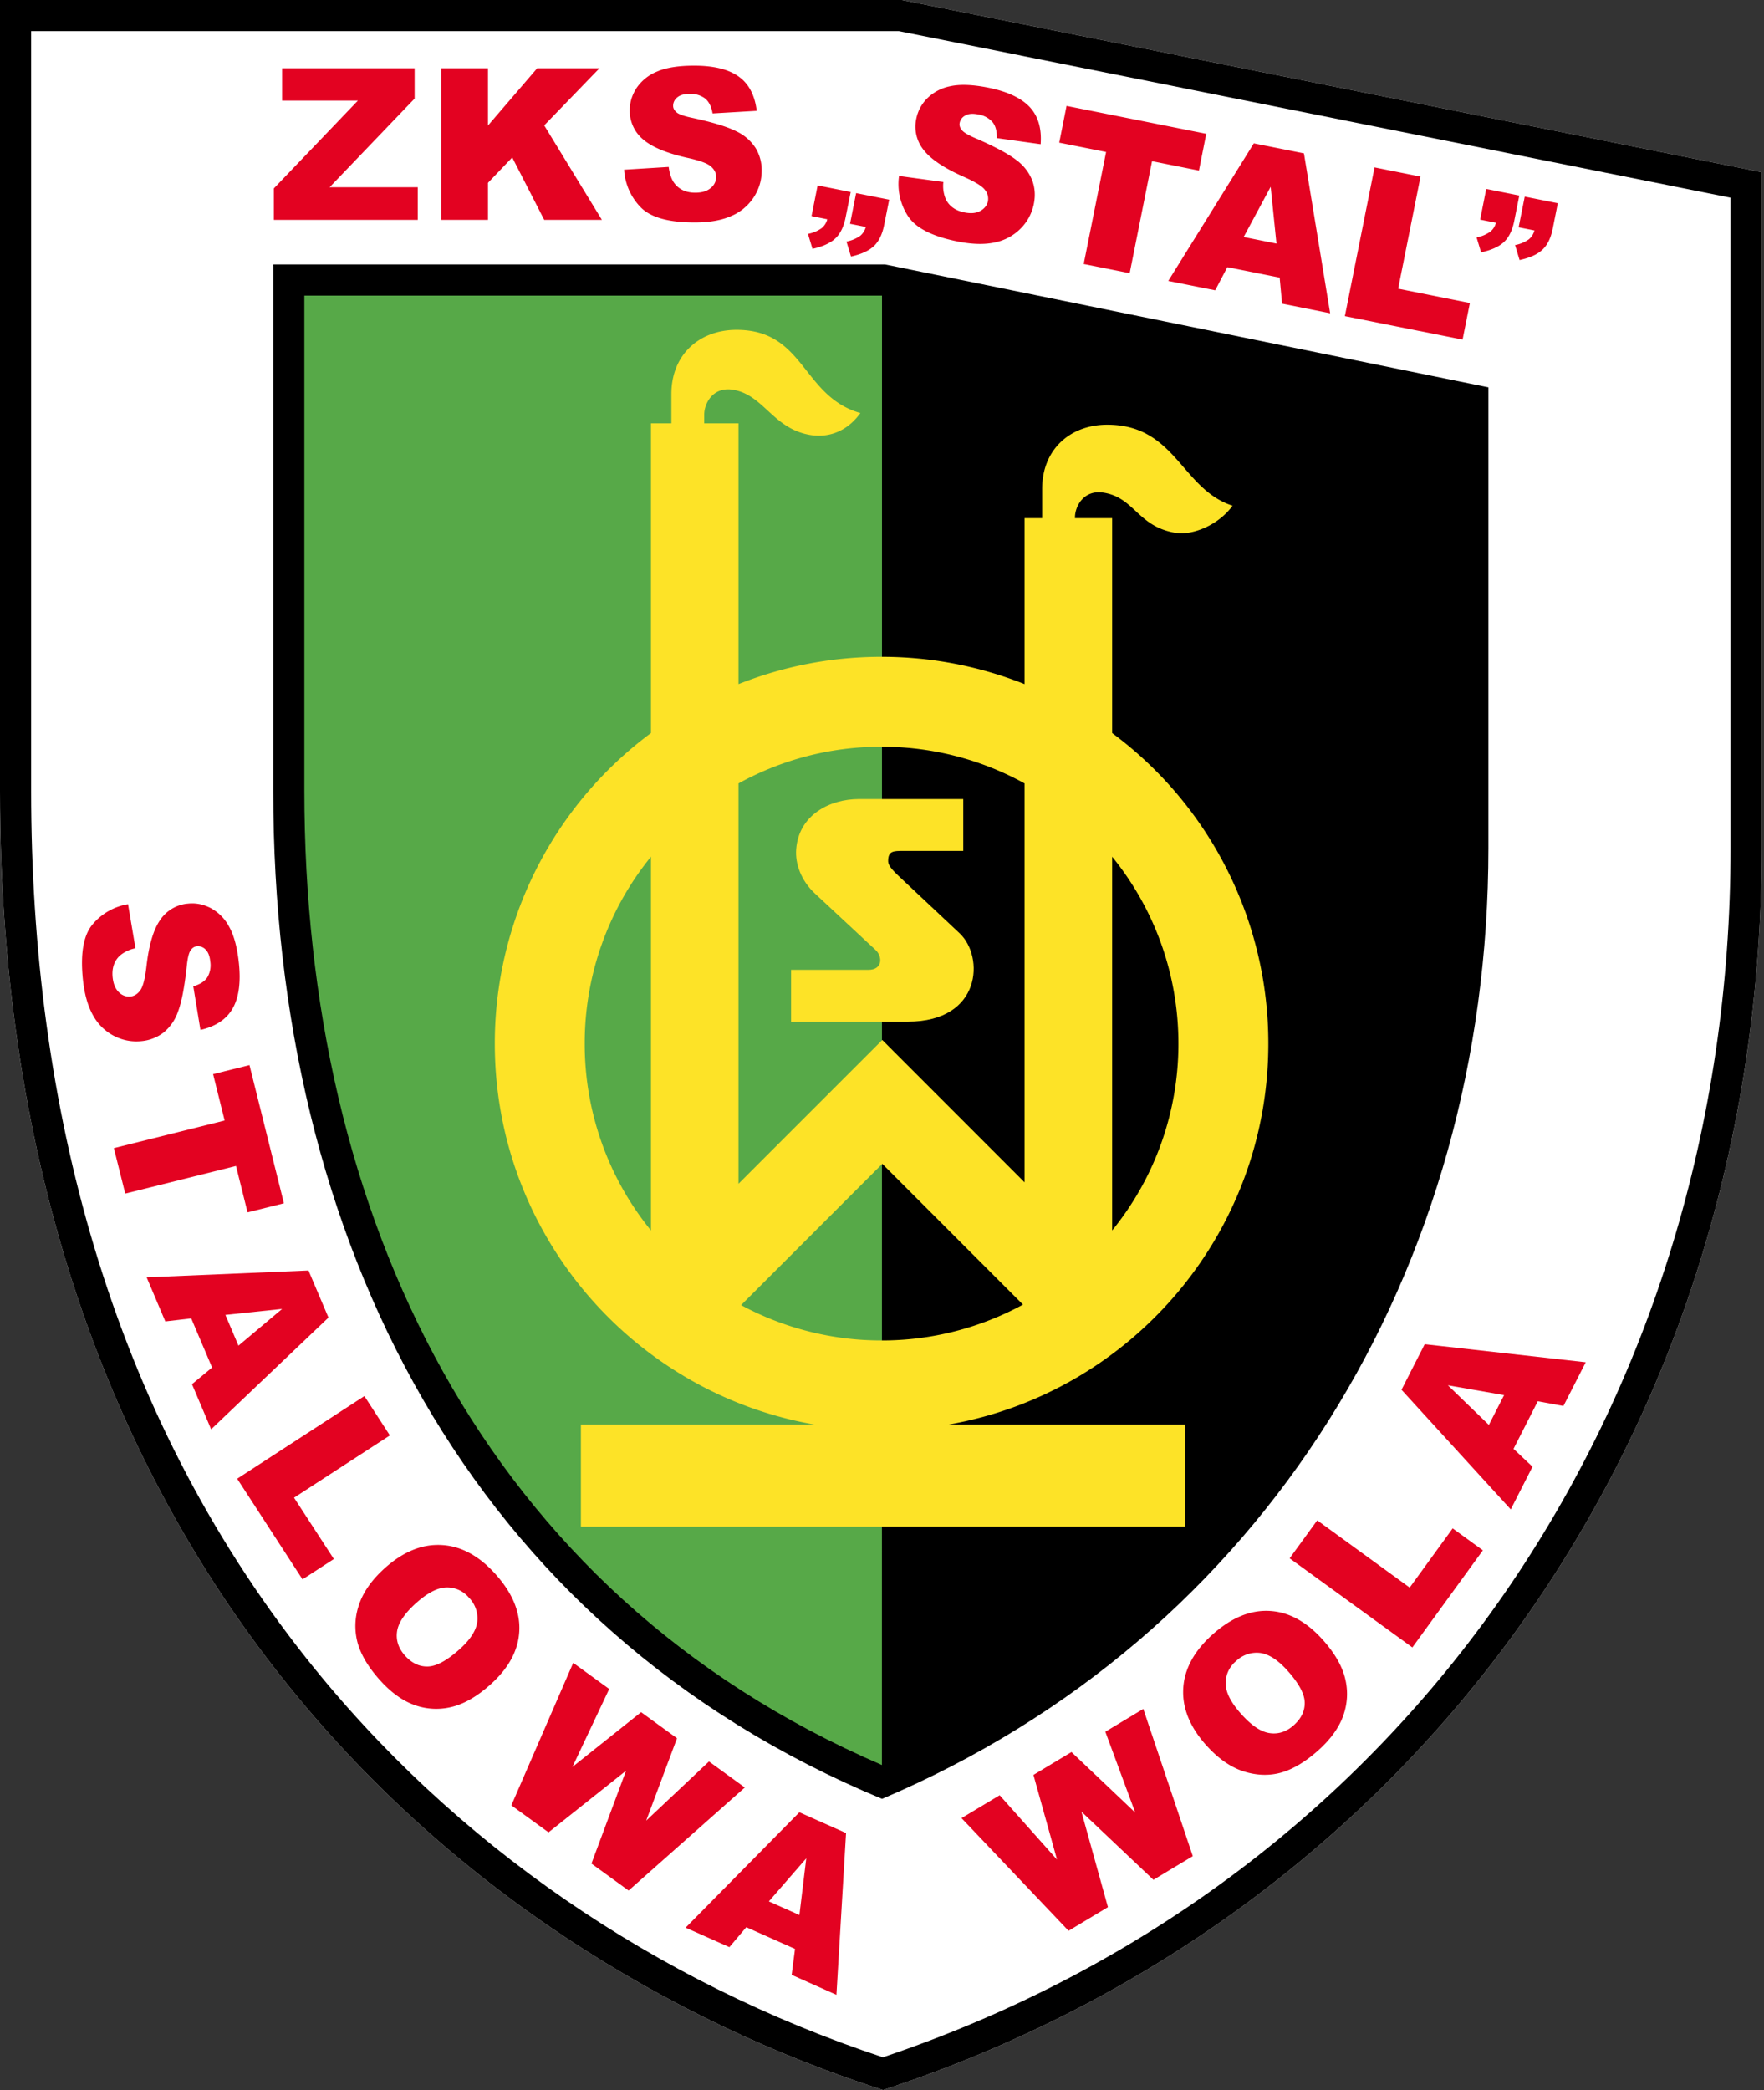
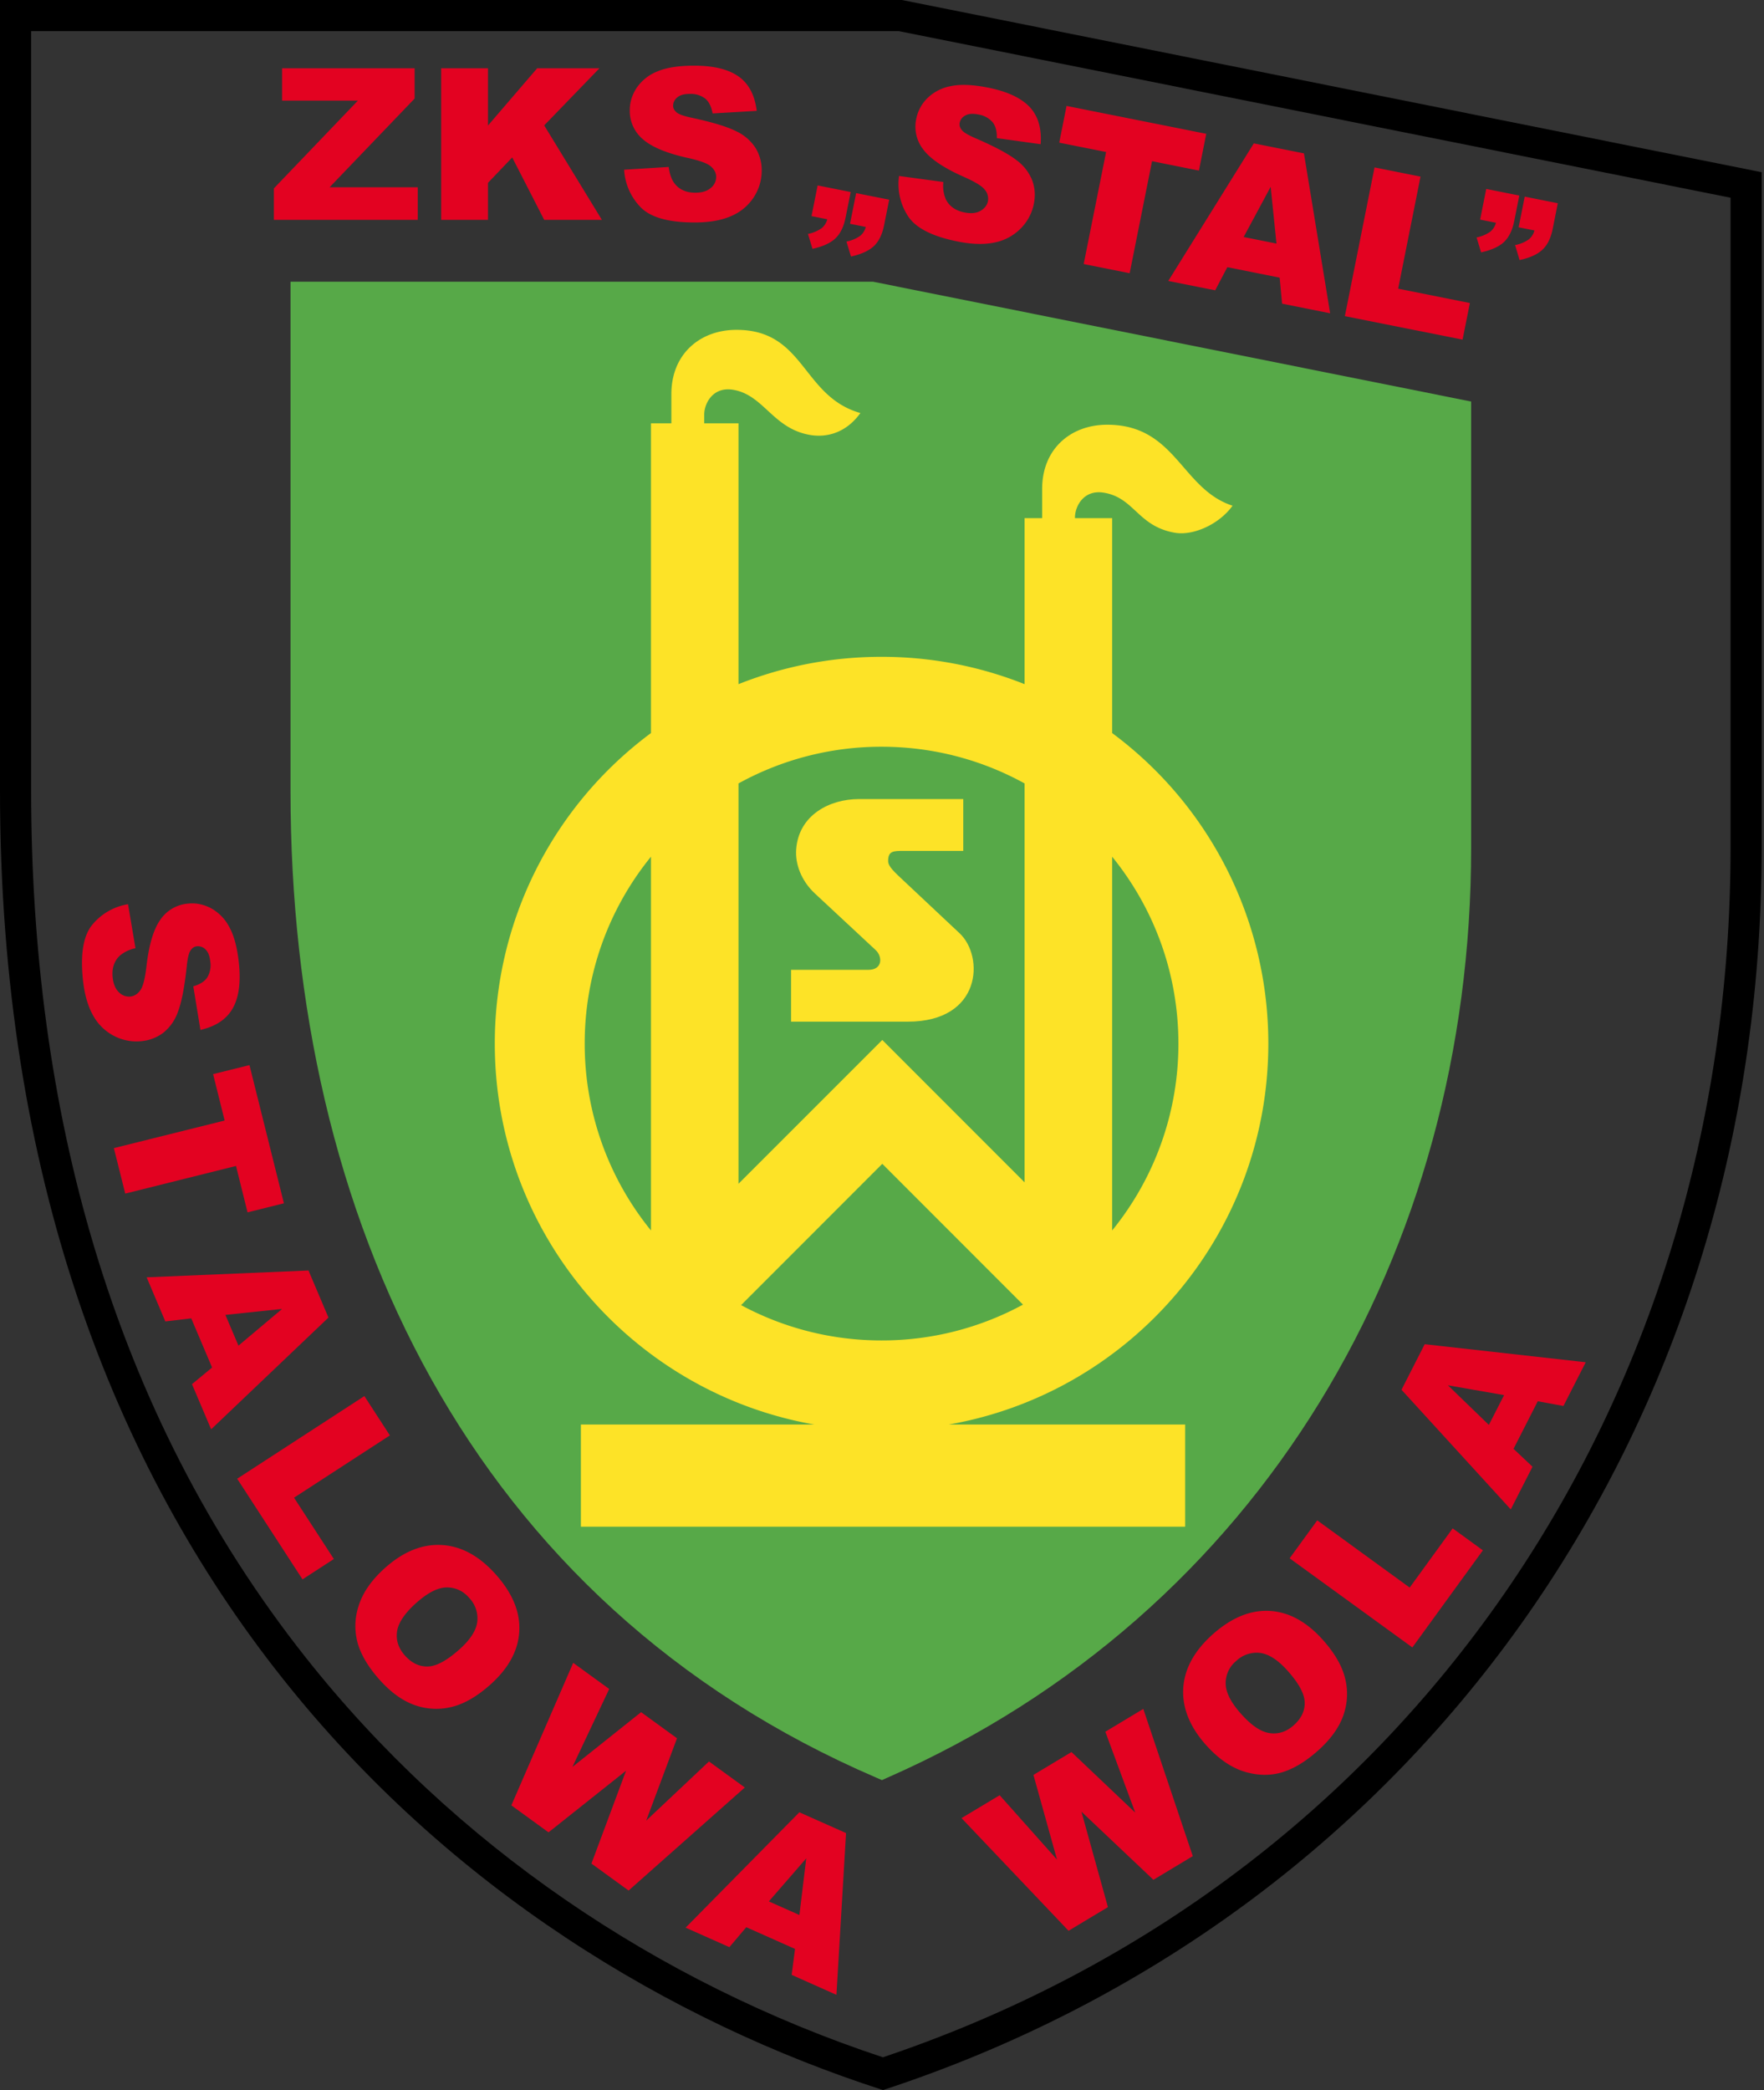
<svg xmlns="http://www.w3.org/2000/svg" width="422" height="500" fill="none">
  <rect width="100%" height="100%" fill="#333333" stroke="none" />
-   <path fill="#fff" fill-rule="evenodd" d="M0 0h215.78l205.66 41.2v161.66c0 140.45-83.42 255.59-210.2 297.14C109.36 467.18 0 373.17 0 189.25V0Z" clip-rule="evenodd" />
  <path fill="#57A948" fill-rule="evenodd" d="M69.5 67.4h139.39l143.05 28.66v106.8c0 96.51-50.15 182.99-139.63 222.4l-1.32.59-1.32-.57C112.47 383.45 69.5 291.26 69.5 189.25V67.4Z" clip-rule="evenodd" />
  <path fill="#000" fill-rule="evenodd" d="M0 0h215.78l205.66 41.2v161.66c0 140.45-83.42 255.59-210.2 297.14C109.36 467.18 0 373.17 0 189.25V0Zm7.45 7.45v181.8c0 75.02 18.66 147.9 65.8 207.41 35.43 44.72 83.94 77.62 137.97 95.5C337.27 449.77 414 335.21 414 202.86V47.3L215.04 7.45H7.44Z" clip-rule="evenodd" />
-   <path fill="#000" fill-rule="evenodd" d="M65.37 63.27v125.98c0 107.56 46.93 200.1 145.64 241.09 91.42-38.85 145.06-126.59 145.06-227.47V92.67l-144.33-29.4H65.37Zm7.44 7.45v118.53c0 101.08 42.51 191.82 138.17 232.99L211 70.72H72.8Z" clip-rule="evenodd" />
  <path fill="#FDE327" fill-rule="evenodd" d="M210.9 157.13a92.22 92.22 0 0 1 34.21 6.54v-39.71h4.2v-6.97c0-9.62 6.83-15.3 15.35-15.38 16.63-.14 17.87 15.37 30.2 19.37-3.13 4.38-9.32 7.24-13.79 6.47-8.93-1.54-9.67-8.44-17.1-9.6-4.78-.74-6.81 3.34-6.81 5.95v.16h8.9v51.41a92.4 92.4 0 0 1 37.36 74.28c0 45.62-33.02 83.53-76.46 91.14h56.56v24.44H138.97v-24.44h55.85c-43.43-7.62-76.45-45.52-76.45-91.14a92.4 92.4 0 0 1 37.36-74.28v-74.1h4.88v-6.98c0-9.61 6.84-15.3 15.37-15.38 16.63-.14 15.77 15.9 29.85 19.9-3.14 4.38-7.58 6-12.05 5.24-8.94-1.53-11.07-9.66-18.5-10.82-4.78-.74-6.81 3.33-6.81 5.94v2.1h8.2v62.4a92.25 92.25 0 0 1 34.22-6.54Zm.17 91.66-34.4 34.4v-95.77a70.67 70.67 0 0 1 34.22-8.78c12.41 0 24.07 3.18 34.22 8.78v95.43l-34.04-34.06Zm-33.78 63.43 33.78-33.8 33.66 33.68a70.63 70.63 0 0 1-33.84 8.57 70.68 70.68 0 0 1-33.6-8.45Zm88.77-107.27v89.41a70.7 70.7 0 0 0 15.85-44.7c0-16.94-5.94-32.5-15.85-44.71Zm-110.33 89.41v-89.41a70.71 70.71 0 0 0-15.85 44.7 70.7 70.7 0 0 0 15.85 44.71Z" clip-rule="evenodd" />
  <path fill="#FDE327" fill-rule="evenodd" d="M230.44 191.16v12.4h-14.3c-2.44 0-3.68.01-3.67 2.44 0 1.31 1.55 2.66 3.91 4.88l13.2 12.4c5.9 5.55 5.31 21.13-12.4 21.13h-27.93v-12.4h18.5c3.45 0 3.37-3.2 1.75-4.71l-14.58-13.58c-3.26-3.04-4.72-7.07-4.45-10.56.63-8.23 8.04-12 15.01-12h24.97Z" clip-rule="evenodd" />
  <path fill="#E30221" d="M67.47 16.33h31.72v7.25L78.85 44.8h21.09v7.8H65.52v-7.53l20.1-21H67.48v-7.75ZM105.54 16.33h11.2v13.7l11.77-13.7h14.9L130.19 30l13.8 22.6h-13.8l-7.65-14.93-5.8 6.07v8.86h-11.2V16.33ZM149.3 40.6l10.67-.66c.23 1.73.7 3.05 1.41 3.96 1.15 1.47 2.8 2.2 4.95 2.2 1.6 0 2.83-.37 3.7-1.13a3.38 3.38 0 0 0 1.3-2.6c0-.95-.4-1.79-1.24-2.53-.82-.75-2.73-1.45-5.74-2.1-4.92-1.11-8.42-2.57-10.52-4.4a8.86 8.86 0 0 1-3.17-7.01c0-1.87.55-3.63 1.63-5.29a10.8 10.8 0 0 1 4.87-3.91c2.17-.95 5.15-1.42 8.92-1.42 4.64 0 8.18.86 10.61 2.59 2.44 1.72 3.88 4.46 4.34 8.22l-10.56.62c-.28-1.63-.87-2.82-1.78-3.57a5.7 5.7 0 0 0-3.71-1.1c-1.31 0-2.3.27-2.95.83a2.54 2.54 0 0 0-1 2.02c0 .57.28 1.09.82 1.55.53.48 1.78.92 3.77 1.33 4.9 1.06 8.4 2.13 10.52 3.21a11.02 11.02 0 0 1 4.63 4.02 10.2 10.2 0 0 1 1.45 5.38c0 2.32-.65 4.46-1.93 6.43a12.02 12.02 0 0 1-5.4 4.46c-2.3 1.02-5.22 1.52-8.73 1.52-6.17 0-10.44-1.18-12.82-3.56a13.99 13.99 0 0 1-4.03-9.05ZM195.6 44.36l7.91 1.58-1.22 6.09c-.44 2.23-1.27 3.9-2.46 5.02-1.19 1.11-3 1.94-5.46 2.48l-1.08-3.57a8.5 8.5 0 0 0 3.28-1.38 4.04 4.04 0 0 0 1.34-2.12l-3.77-.76 1.46-7.34Zm9.21 1.84 7.91 1.57-1.22 6.1c-.44 2.23-1.27 3.9-2.46 5.02-1.19 1.1-3 1.94-5.46 2.48l-1.08-3.58a8.5 8.5 0 0 0 3.28-1.37 4.04 4.04 0 0 0 1.34-2.13l-3.77-.75 1.46-7.34ZM215.08 42.1l10.6 1.44a8.15 8.15 0 0 0 .6 4.16c.84 1.66 2.33 2.7 4.43 3.12 1.56.31 2.85.2 3.85-.38 1-.57 1.58-1.34 1.78-2.3a3.32 3.32 0 0 0-.72-2.72c-.66-.9-2.4-1.95-5.22-3.19-4.6-2.05-7.76-4.17-9.45-6.37a8.87 8.87 0 0 1-1.74-7.5 9.52 9.52 0 0 1 2.63-4.86 10.79 10.79 0 0 1 5.54-2.88c2.31-.5 5.32-.39 9.03.35 4.54.91 7.85 2.45 9.9 4.61 2.04 2.17 2.92 5.14 2.64 8.92l-10.48-1.46c.04-1.65-.3-2.94-1.04-3.84a5.71 5.71 0 0 0-3.43-1.82c-1.29-.25-2.3-.18-3.05.24-.76.4-1.21 1-1.37 1.79-.11.56.05 1.12.5 1.68.42.57 1.56 1.25 3.43 2.04 4.6 2 7.82 3.74 9.7 5.21a11.04 11.04 0 0 1 3.74 4.85c.64 1.76.77 3.6.38 5.55a11.5 11.5 0 0 1-3.16 5.93A12.02 12.02 0 0 1 238 58c-2.46.54-5.41.47-8.86-.22-6.05-1.2-10-3.2-11.87-6a14 14 0 0 1-2.19-9.68ZM255.15 25.34l33.42 6.67-1.75 8.8-11.22-2.25-5.35 26.8-11-2.2 5.36-26.8-11.21-2.23 1.75-8.79ZM306.13 66.42l-12.52-2.5-2.9 5.53-11.23-2.24 20.47-32.91 11.99 2.39 6.27 38.25-11.5-2.3-.58-6.22Zm-.76-8.15-1.39-13.58-6.46 12.01 7.85 1.57ZM328.83 40.05l11 2.2-5.35 26.81 17.16 3.43-1.75 8.76-28.16-5.62 7.1-35.58ZM355.55 45.2l7.91 1.58-1.21 6.08c-.45 2.25-1.27 3.92-2.46 5.04-1.2 1.12-3.02 1.94-5.47 2.47l-1.08-3.57a8.4 8.4 0 0 0 3.29-1.38 4 4 0 0 0 1.34-2.13l-3.78-.75 1.46-7.34Zm9.21 1.84 7.91 1.58-1.21 6.08c-.45 2.25-1.27 3.92-2.47 5.04-1.19 1.12-3 1.94-5.46 2.47l-1.08-3.58a8.38 8.38 0 0 0 3.29-1.37 4.02 4.02 0 0 0 1.34-2.13l-3.78-.75 1.46-7.34ZM30.63 216.31l1.78 10.54a8.16 8.16 0 0 0-3.8 1.82c-1.33 1.3-1.88 3.02-1.66 5.15.17 1.59.67 2.78 1.5 3.56a3.38 3.38 0 0 0 2.73 1.02c.94-.1 1.74-.6 2.39-1.5.65-.9 1.15-2.87 1.49-5.93.59-5 1.67-8.64 3.28-10.92a8.86 8.86 0 0 1 6.63-3.88c1.86-.2 3.67.16 5.43 1.06a10.8 10.8 0 0 1 4.4 4.44c1.17 2.06 1.95 4.97 2.35 8.72.48 4.61 0 8.22-1.47 10.82-1.46 2.6-4.04 4.33-7.73 5.18l-1.71-10.44c1.59-.45 2.71-1.16 3.36-2.14a5.7 5.7 0 0 0 .7-3.81c-.13-1.3-.5-2.25-1.12-2.85a2.53 2.53 0 0 0-2.11-.77c-.58.06-1.06.38-1.47.97-.42.58-.73 1.87-.93 3.89-.54 4.98-1.24 8.58-2.1 10.8a11.03 11.03 0 0 1-3.5 5.02 10.2 10.2 0 0 1-5.2 2.01c-2.3.24-4.51-.18-6.6-1.25a12.01 12.01 0 0 1-5-4.9c-1.25-2.2-2.06-5.04-2.43-8.53-.64-6.14.09-10.51 2.2-13.12a14 14 0 0 1 8.6-4.96ZM59.68 254.8l8.24 33.06-8.7 2.17-2.76-11.1-26.5 6.61-2.72-10.88 26.5-6.6-2.76-11.1 8.7-2.16ZM50.74 327.15l-4.99-11.76-6.2.73-4.47-10.55 38.72-1.63 4.78 11.26-28.07 26.73-4.58-10.8 4.81-3.98Zm6.3-5.23 10.45-8.79-13.57 1.43 3.13 7.36ZM87.17 333.98l6.1 9.41-22.93 14.9 9.53 14.67-7.5 4.87-15.63-24.08 30.43-19.77ZM92.01 375.18c4.4-3.96 8.94-5.82 13.6-5.57 4.66.24 8.95 2.55 12.9 6.93 4.04 4.49 5.95 9.03 5.72 13.63-.22 4.6-2.5 8.85-6.84 12.76-3.15 2.83-6.22 4.63-9.19 5.38a15.3 15.3 0 0 1-8.84-.35c-2.94-1-5.74-3-8.44-5.99-2.73-3.03-4.51-5.99-5.34-8.85a15.4 15.4 0 0 1 .23-9c.99-3.12 3.05-6.1 6.2-8.94Zm7.47 8.37c-2.72 2.46-4.22 4.72-4.5 6.8-.28 2.08.36 4 1.93 5.74 1.61 1.79 3.44 2.65 5.49 2.58 2.05-.07 4.58-1.46 7.6-4.17 2.54-2.29 3.93-4.47 4.18-6.55a7.07 7.07 0 0 0-2-5.75 6.8 6.8 0 0 0-5.42-2.44c-2.1.06-4.54 1.32-7.28 3.8ZM137.13 397.8l8.61 6.25-8.8 18.65 16.43-13.1 8.59 6.24-7.37 19.7 15.02-14.15 8.57 6.23-27.8 24.65-8.89-6.45 8.28-22.22-18.55 14.75-8.89-6.46 14.8-34.1ZM190.2 466.24l-11.67-5.2-4.04 4.77-10.47-4.66 27.21-27.6 11.17 4.97-2.3 38.7-10.71-4.78.8-6.2Zm1.04-8.12 1.64-13.55-8.95 10.3 7.31 3.25ZM230.02 434.95l9.13-5.48 13.72 15.4-5.64-20.26 9.1-5.47 15.25 14.48-7.15-19.34 9.08-5.46 11.84 35.22-9.42 5.66-17.22-16.3 6.34 22.84-9.42 5.66-25.6-26.95ZM288.63 417.59c-3.96-4.4-5.81-8.94-5.57-13.6.25-4.66 2.56-8.95 6.93-12.9 4.5-4.04 9.04-5.94 13.64-5.72 4.58.22 8.84 2.5 12.75 6.84 2.84 3.15 4.63 6.22 5.38 9.19.76 2.97.64 5.92-.35 8.85-1 2.93-2.99 5.73-5.98 8.43-3.04 2.73-6 4.51-8.86 5.35-2.87.82-5.86.73-8.99-.24-3.12-.99-6.1-3.05-8.94-6.2Zm8.38-7.47c2.45 2.73 4.7 4.23 6.8 4.5 2.07.28 4-.36 5.73-1.93 1.79-1.61 2.65-3.44 2.58-5.49-.07-2.04-1.45-4.58-4.17-7.6-2.29-2.54-4.47-3.93-6.55-4.18a7.07 7.07 0 0 0-5.74 2 6.8 6.8 0 0 0-2.44 5.43c.05 2.1 1.31 4.53 3.78 7.27ZM308.52 372.79l6.6-9.08 22.12 16.08 10.28-14.16 7.23 5.25-16.87 23.23-29.36-21.32ZM367.88 335.22l-5.8 11.38 4.54 4.28-5.2 10.21-26.14-28.62 5.55-10.9 38.52 4.32-5.33 10.46-6.14-1.13Zm-8.06-1.47-13.44-2.35 9.8 9.48 3.64-7.13Z" />
</svg>